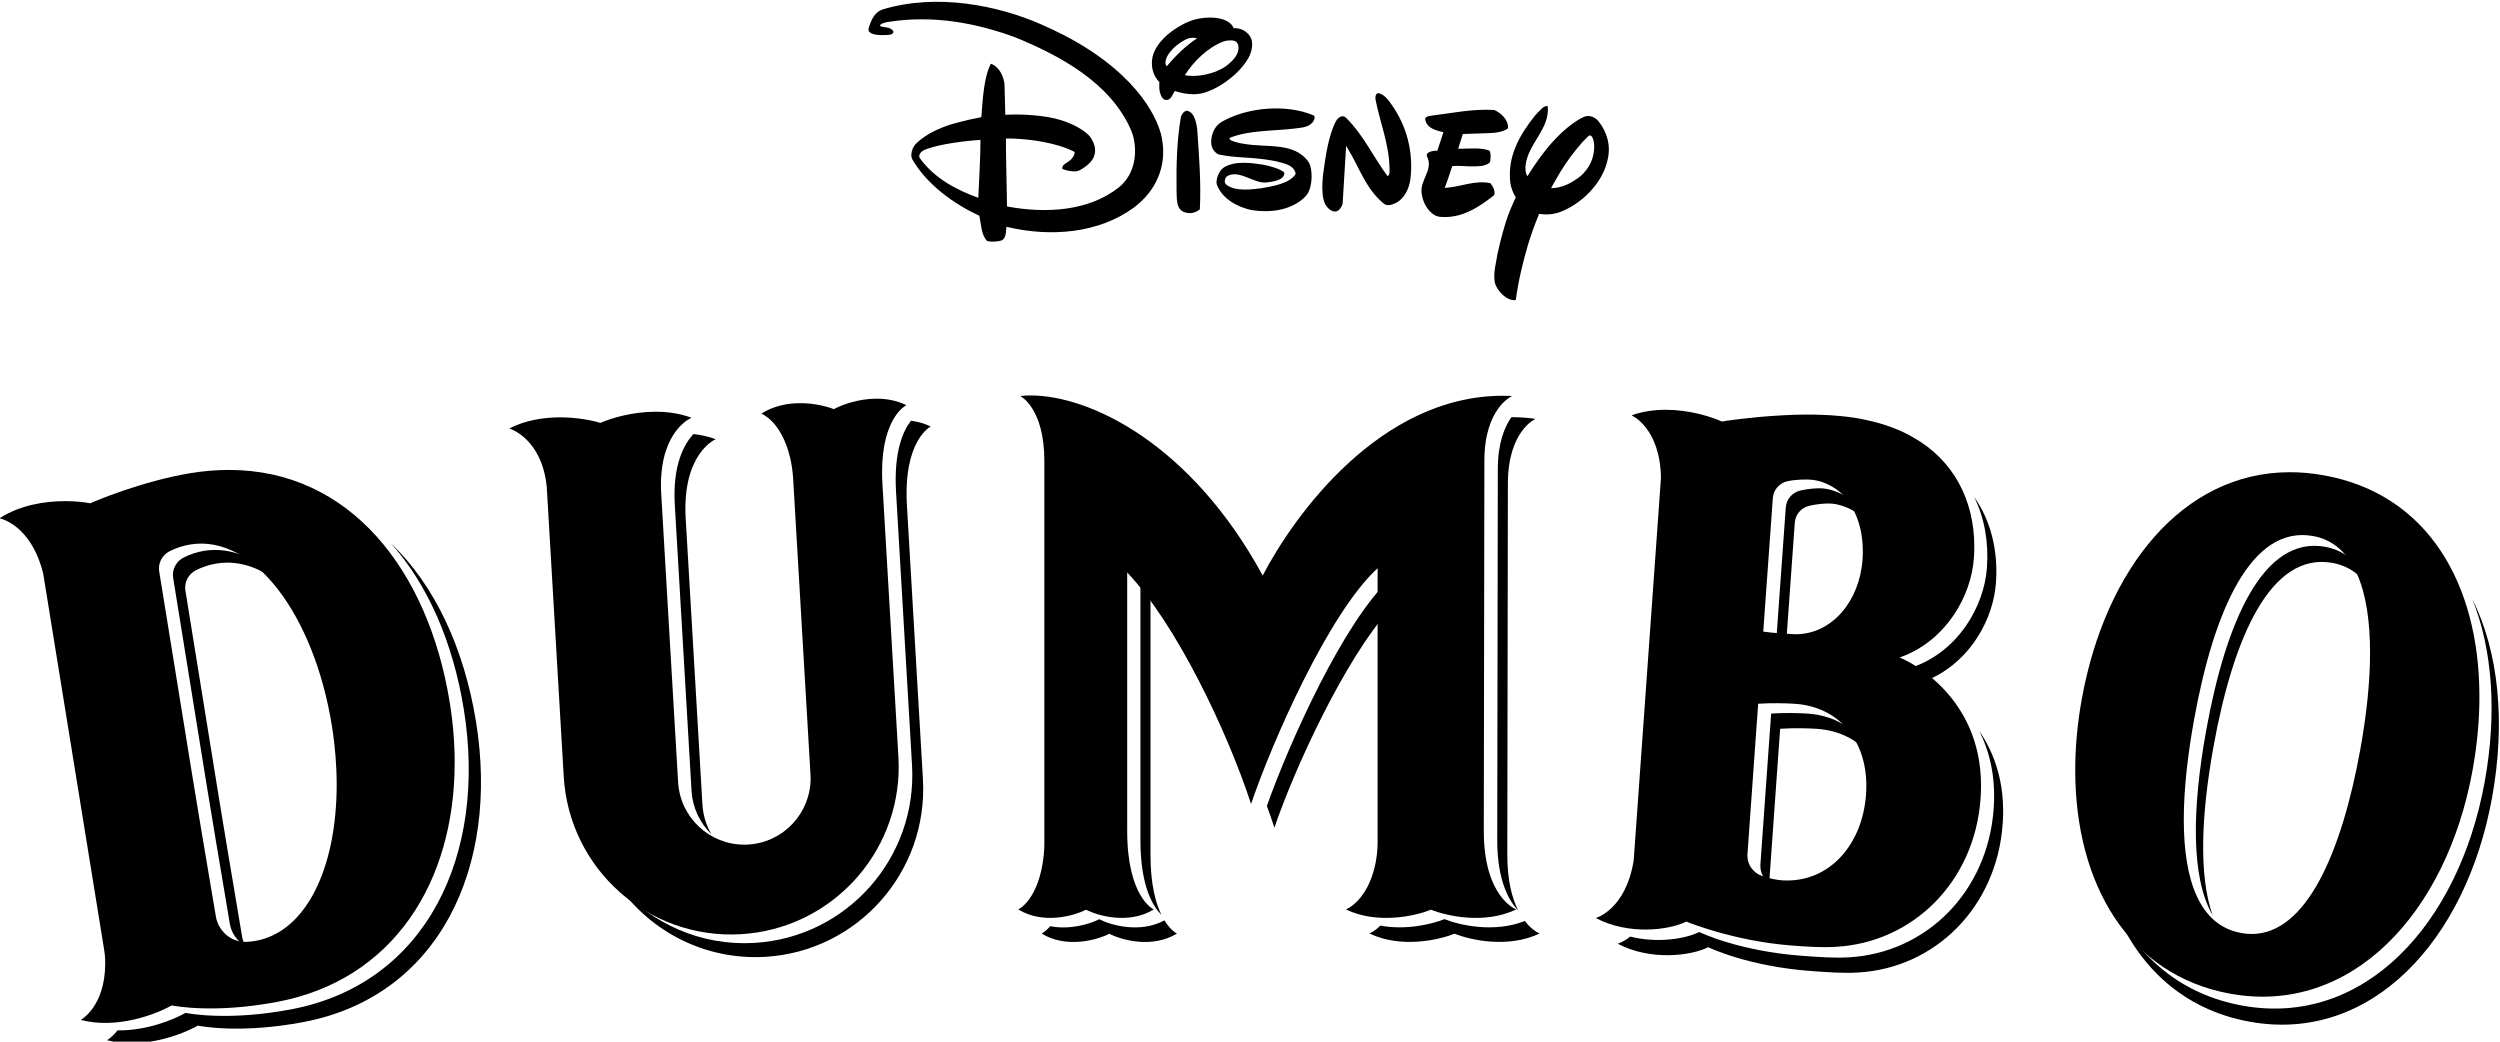
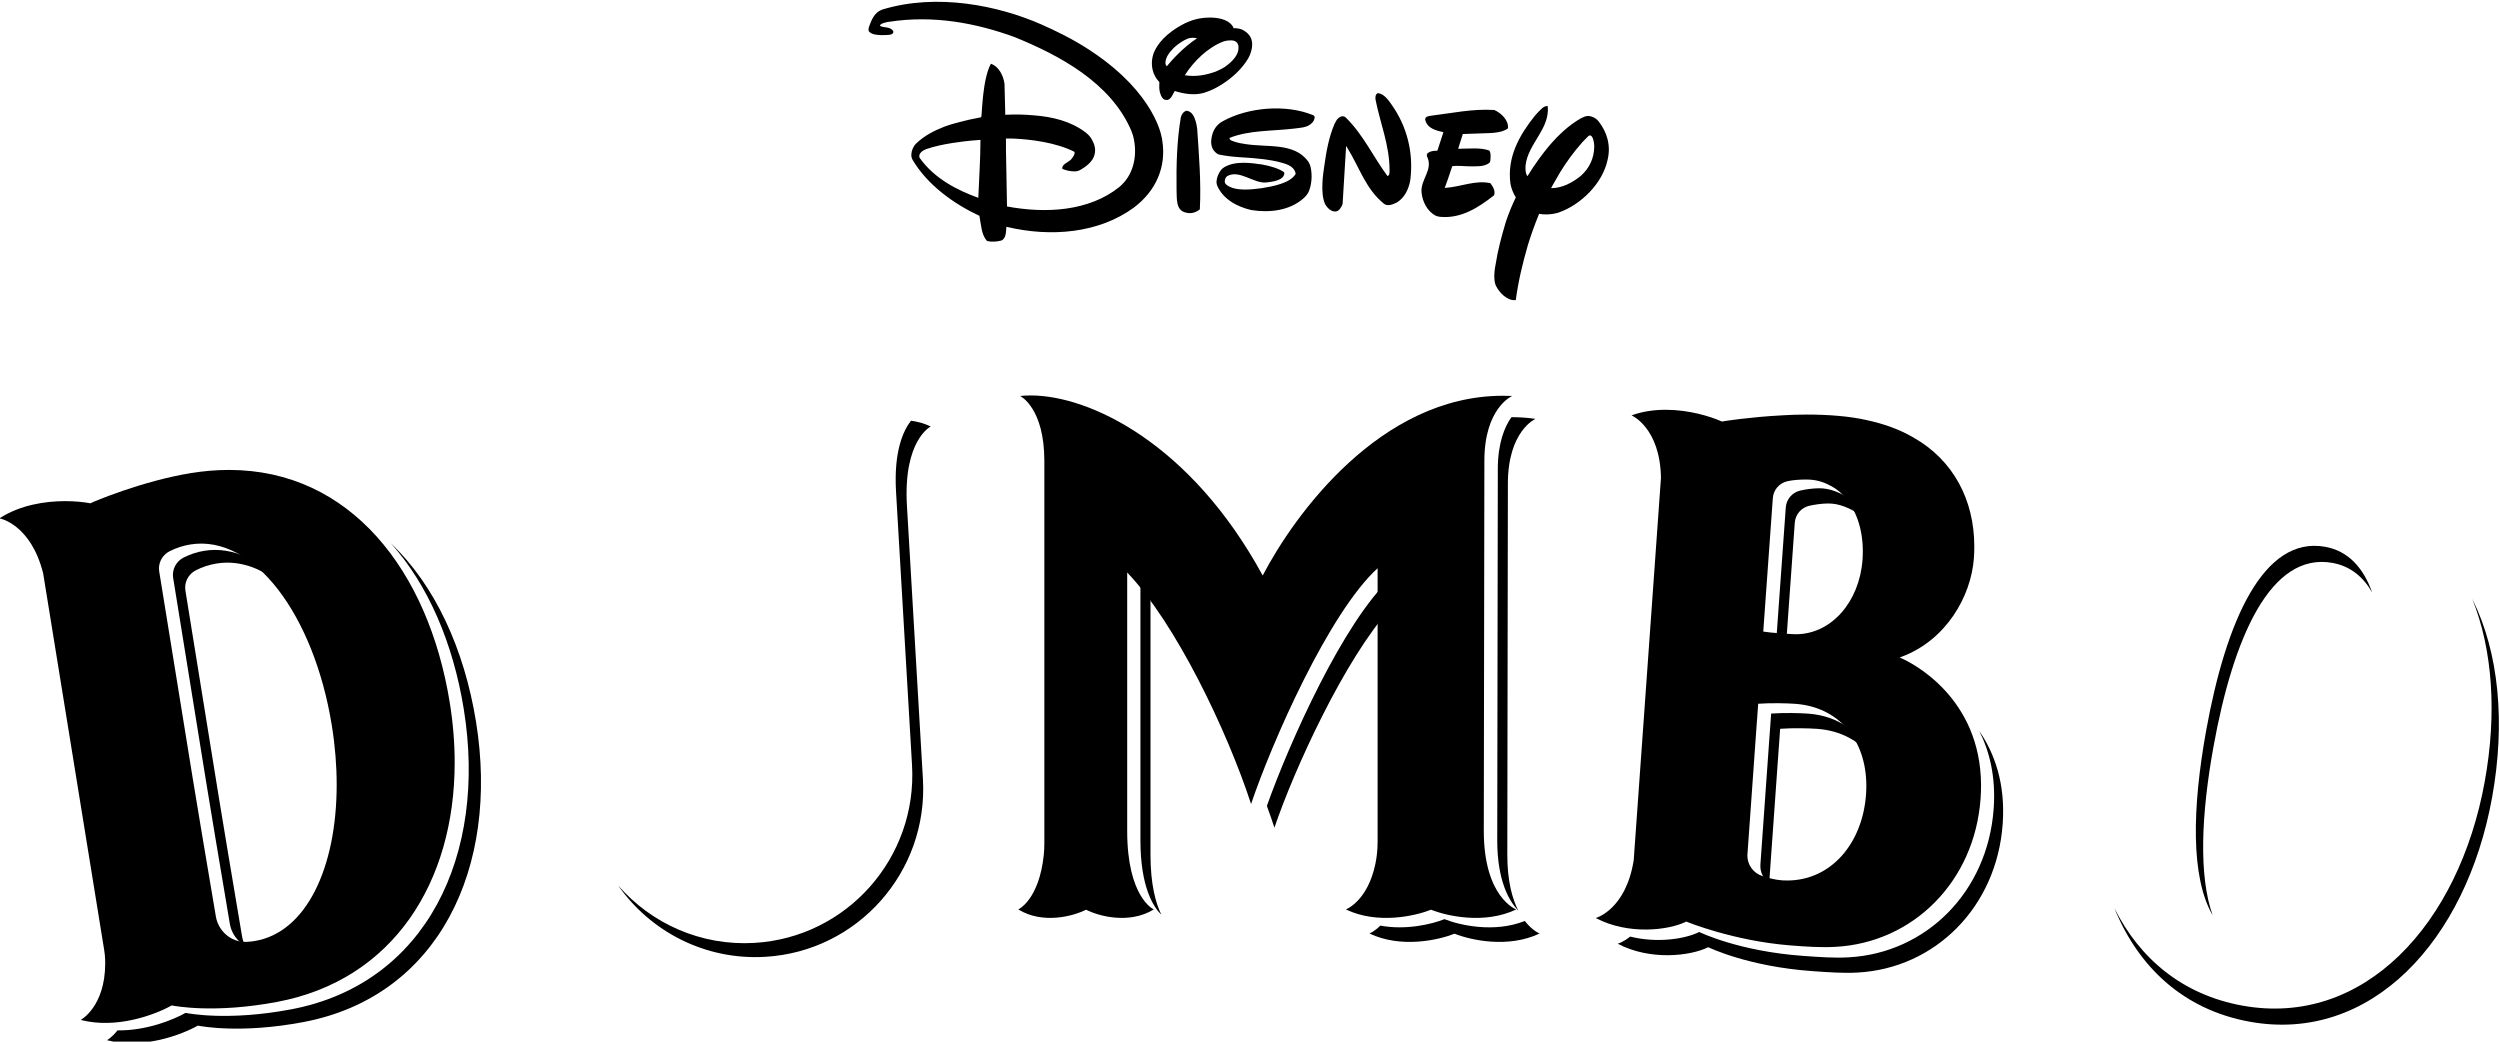
<svg xmlns="http://www.w3.org/2000/svg" width="338.61" height="141.08" version="1.1" viewBox="0 0 338.61 141.08" xml:space="preserve">
  <defs>
    <clipPath id="clipPath9455">
      <path d="m179.28 637.02h254.63v107.38h-254.63z" />
    </clipPath>
    <clipPath id="clipPath11251">
      <path d="m0 0h612v792h-612z" />
    </clipPath>
  </defs>
  <g transform="matrix(1.333 0 0 -1.333 -239.04 991.31)">
    <g clip-path="url(#clipPath9455)">
      <g transform="translate(249.59 663.33)">
-         <path d="m0 0c0.103-1.752 0.866-3.303 2.027-4.439-0.523 0.894-0.854 1.919-0.919 3.025l-1.699 29.042c-0.39 6.681 3.05 8.083 3.05 8.083-0.74 0.274-1.502 0.438-2.261 0.526-0.96-1.032-2.134-3.14-1.897-7.195z" />
-       </g>
+         </g>
      <g transform="translate(270.37 693.7)">
        <path d="m0 0 1.625-27.771c0.551-9.426-6.62-17.515-16.017-18.068-5.477-0.322-10.498 1.99-13.846 5.839 3.282-4.687 8.834-7.614 14.954-7.253 9.396 0.552 16.567 8.642 16.016 18.067l-1.624 27.772c-0.391 6.68 2.419 8.045 2.419 8.045-0.652 0.318-1.332 0.5-2.008 0.588-0.784-1.003-1.76-3.1-1.519-7.219" />
      </g>
      <g transform="translate(332.48 656.8)">
        <path d="m0 0 0.058 37.712c0 5.387 2.805 6.595 2.805 6.595-0.83 0.122-1.646 0.175-2.445 0.171-0.695-0.979-1.383-2.622-1.383-5.29l-0.058-37.711c0-4.093 1.196-6.156 2.144-7.148-0.615 1.209-1.121 3.009-1.121 5.671" />
      </g>
      <g transform="translate(297.64 650.15)">
-         <path d="m0 0c-2.458-1.33-5.399-0.509-6.624 0.117-0.96-0.49-2.973-1.102-4.981-0.706-0.483-0.57-0.873-0.75-0.873-0.75 2.505-1.532 5.609-0.669 6.877-0.02 1.267-0.649 4.372-1.512 6.877 0.02 0 0-0.628 0.284-1.276 1.339" />
-       </g>
+         </g>
      <g transform="translate(320.66 684.95)">
        <path d="m0 0c-4.786-4.398-10.309-16.68-12.61-23.169 0.279-0.763 0.536-1.503 0.767-2.214 1.979 5.868 7.127 17.136 11.843 22.34z" />
      </g>
      <g transform="translate(334.26 650.09)">
        <path d="m0 0c-3.103-1.237-6.621-0.431-8.165 0.185-1.275-0.508-3.896-1.144-6.517-0.656-0.607-0.609-1.106-0.801-1.106-0.801 3.211-1.531 7.021-0.668 8.646-0.02 1.625-0.648 5.435-1.511 8.646 0.02 0 0-0.732 0.272-1.504 1.272" />
      </g>
      <g transform="translate(375.63 674.77)">
-         <path d="m0 0c3.991 1.902 6.242 6.047 6.5 9.682 0.233 3.269-0.514 6.3-2.214 8.725 1.046-2.117 1.484-4.573 1.299-7.179-0.281-3.943-2.9-8.493-7.548-10.121-0.013 2e-3 -0.027 3e-3 -0.04 5e-3l-0.019-0.017c0.013-1e-3 0.027-1e-3 0.039-4e-3 0.025 0 0.857-0.335 1.983-1.091" />
-       </g>
+         </g>
      <g transform="translate(361.69 690.56)">
        <path d="m0 0c0.06 0.84 0.665 1.537 1.485 1.719 0.545 0.122 1.202 0.222 1.891 0.231 1.119 0.013 2.172-0.455 3.146-1.073 0.364-0.293 0.692-0.627 0.98-0.994-0.438 1.006-1.07 1.875-1.895 2.54-0.975 0.618-2.028 1.086-3.147 1.073-0.688-9e-3 -1.346-0.109-1.891-0.23-0.819-0.183-1.424-0.879-1.484-1.72l-0.974-13.612c0.325-0.049 0.673-0.088 1.018-0.12z" />
      </g>
      <g transform="translate(359.12 653.9)">
        <path d="m0 0c-0.013 0.126-0.017 0.253-8e-3 0.383l0.96 13.522c1e-3 0 2e-3 0 2e-3 1e-3l0.129 1.812c1.329 0.097 2.949 0.051 3.757-6e-3 2.37-0.171 4.269-1.203 5.528-2.84-1.129 2.522-3.397 4.167-6.443 4.385-0.809 0.059-2.428 0.104-3.757 7e-3l-0.129-1.812c-1e-3 0-2e-3 -1e-3 -3e-3 -1e-3l-0.959-13.522c-0.055-0.776 0.312-1.498 0.923-1.929" />
      </g>
      <g transform="translate(381.9 661.51)">
        <path d="m0 0c-0.605-8.501-6.893-14.682-14.731-15.114-1.441-0.087-2.997 0.03-4.595 0.143-6.53 0.462-10.49 2.384-10.595 2.431-1.413-0.706-4.258-1.157-7.016-0.466-0.702-0.572-1.263-0.726-1.263-0.726 3.301-1.744 7.401-1.25 9.195-0.354 0.105-0.047 4.065-1.969 10.594-2.431 1.599-0.113 3.154-0.23 4.596-0.143 7.838 0.432 14.126 6.614 14.731 15.114 0.293 4.129-0.856 7.203-2.381 9.427 1.034-2.043 1.696-4.635 1.465-7.881" />
      </g>
      <g transform="translate(219.03 688.48)">
        <path d="m0 0c3.797-4.237 6.333-10.148 7.419-16.866 2.394-14.803-3.785-27.899-17.535-30.502-6.358-1.203-10.389-0.428-10.733-0.361-1.289-0.727-4.018-1.819-6.918-1.778-0.558-0.718-1.069-0.998-1.069-0.998 3.671-0.948 7.602 0.563 9.233 1.482 0.344-0.066 4.374-0.842 10.732 0.362 13.751 2.603 19.929 15.699 17.536 30.501-1.202 7.43-4.171 13.877-8.665 18.16" />
      </g>
      <g transform="translate(196.92 684.94)">
        <path d="m0 0 2.327-14.387 1.069-6.61s1.594-9.687 2.365-14.157c0.165-0.958 0.757-1.763 1.556-2.208-0.146 0.282-0.254 0.589-0.311 0.915-0.771 4.47-2.365 14.157-2.365 14.157l-1.069 6.61-2.326 14.386c-1e-3 5e-3 -2e-3 0.01-2e-3 0.014-0.136 0.843 0.301 1.678 1.061 2.063 0.659 0.333 1.356 0.566 2.088 0.685 2.493 0.406 4.926-0.57 7.08-2.552-2.438 2.837-5.338 4.331-8.325 3.845-0.732-0.119-1.429-0.352-2.089-0.685-0.76-0.385-1.196-1.22-1.061-2.063 1e-3 -4e-3 1e-3 -8e-3 2e-3 -0.013" />
      </g>
      <g transform="translate(404.23 667.78)">
        <path d="m0 0c2.017 11.171 5.827 19.832 12.101 18.692 1.779-0.323 3.098-1.384 4.026-2.999-0.905 2.536-2.447 4.213-4.77 4.635-6.275 1.14-10.084-7.521-12.101-18.692-1.421-7.874-1.57-14.889 0.66-18.745-1.427 4.036-1.155 10.247 0.084 17.109" />
      </g>
      <g transform="translate(430.52 682.83)">
        <path d="m0 0c2.106-5.223 2.513-11.725 1.279-18.554-2.632-14.578-12.331-25.021-24.634-22.786-6.081 1.106-10.427 4.764-12.997 9.895 2.429-5.987 7.031-10.312 13.741-11.531 12.303-2.235 22.002 8.208 24.634 22.786 1.366 7.564 0.715 14.722-2.023 20.19" />
      </g>
      <g transform="translate(297.33 650.72)">
        <path d="m0 0c-0.584 1.198-1.105 3.103-1.105 6.087v26.338c0.82-0.859 1.65-1.882 2.473-3.018-1.155 1.737-2.334 3.278-3.496 4.495v-26.338c0-4.784 1.339-6.794 2.128-7.564" />
      </g>
      <g transform="translate(294.54 722.58)">
        <path d="m0 0c-3.57-2.621-8.454-3.025-12.894-1.969-0.026 7e-3 -0.022 7e-3 -0.063 0.013-0.044-0.486-0.013-1.192-0.52-1.398-0.381-0.099-0.947-0.18-1.457-0.037-0.583 0.658-0.583 1.641-0.767 2.552-2.555 1.187-5.288 3.125-6.796 5.701-0.06 0.121-0.092 0.229-0.099 0.266-0.073 0.395 0.061 0.81 0.261 1.126 0.059 0.091 0.135 0.175 0.193 0.237 0.855 0.825 1.845 1.316 2.836 1.709 0.535 0.203 1.078 0.358 1.624 0.494 0.655 0.178 1.281 0.314 1.856 0.418 0.101 0.023 0.21 0.046 0.314 0.067 0.084 0.28 0.103 3.829 0.978 5.432 0.84-0.294 1.274-1.24 1.385-2.04l0.078-3.152c7e-3 0 0.116 0.01 0.122 0.01l0.126 9e-3h0.15c0.497 0.022 1.366 0.032 2.509-0.069 1.913-0.151 3.759-0.596 5.279-1.751 0.135-0.108 0.398-0.343 0.572-0.631 0.277-0.485 0.482-1.011 0.307-1.63-0.163-0.684-0.881-1.227-1.499-1.565-0.229-0.114-0.449-0.12-0.506-0.12-0.415 5e-3 -0.851 0.08-1.227 0.242-0.033 0.022-0.042 0.03-0.046 0.062 0 0.418 0.479 0.55 0.805 0.823 0.029 0.02 0.121 0.094 0.264 0.309 0.023 0.032 0.046 0.068 0.068 0.105 3e-3 4e-3 6e-3 8e-3 6e-3 0.011 0.051 0.088 0.099 0.193 0.119 0.303 4e-3 0.012 6e-3 0.025 6e-3 0.034v5e-3c-2e-3 0.064-0.047 0.103-0.076 0.121-1.84 0.913-4.321 1.235-6.076 1.315-0.172 6e-3 -0.321 0.019-0.834 6e-3 -3e-3 -0.102-6e-3 -0.053 0-0.158 9e-3 -0.295 6e-3 -0.936 5e-3 -1.215l0.103-5.526c3.897-0.728 8.302-0.512 11.398 1.967 1.428 1.174 1.832 3.065 1.507 4.783-4e-3 0.022-9e-3 0.044-0.013 0.066-0.02 0.099-0.042 0.197-0.067 0.294-8e-3 0.032-0.016 0.064-0.025 0.095-5e-3 0.015-0.01 0.031-0.014 0.046-0.051 0.171-0.109 0.325-0.161 0.455-2.102 4.902-7.332 7.659-11.825 9.493-3.915 1.437-8.291 2.27-12.813 1.559 0 0-0.03-3e-3 -0.074-0.01-0.04-5e-3 -0.079-0.012-0.118-0.018-6e-3 -4e-3 -0.075-0.018-0.08-0.02-0.203-0.044-0.438-0.112-0.574-0.24h4e-3c-0.026-0.021-0.045-0.048-0.063-0.079-3e-3 -0.013-3e-3 -0.029 0.01-0.041 0.391-0.223 0.969-0.045 1.326-0.497 0.019-0.027 0.03-0.053 0.035-0.097 3e-3 -0.19-0.155-0.264-0.331-0.304-0.283-0.043-0.704-0.045-0.9-0.043-0.472 0.018-0.956 0.05-1.252 0.372-0.075 0.125-0.036 0.324-9e-3 0.43 0.261 0.729 0.552 1.504 1.358 1.793 5.592 1.712 11.851 0.384 16.124-1.49 1.447-0.634 3.259-1.503 5.018-2.666 0.438-0.29 0.853-0.578 1.239-0.868 0.021-0.014 0.042-0.027 0.062-0.041 0.034-0.028 0.071-0.058 0.107-0.084 5.539-4.188 5.903-8.123 5.903-8.123h-2e-3c0.45-2.7-0.644-5.168-2.876-6.841m-21.093 5.938c-0.308-0.102-0.774-0.398-0.711-0.791 0-4e-3 0-7e-3 1e-3 -9e-3 0-5e-3 2e-3 -7e-3 2e-3 -0.01 8e-3 -0.024 0.02-0.062 0.045-0.103 1.494-2.088 3.773-3.247 5.946-4.04 0.073 2.001 0.218 3.922 0.218 5.89-0.366-0.029-1.249-0.073-2.84-0.316-0.911-0.145-1.823-0.329-2.661-0.621m39.455 3.247c-2e-3 0.047-0.022 0.094-0.062 0.141-0.025 0.023-0.064 0.047-0.098 0.062-2.765 1.136-6.591 0.805-9.159-0.609-0.78-0.405-1.13-1.159-1.193-2.01-5e-3 -0.142 0-0.51 0.159-0.809 0.13-0.22 0.313-0.42 0.522-0.531 0.032-0.015 0.087-0.035 0.154-0.053 0.845-0.179 1.744-0.244 2.642-0.3 0.454-0.033 0.782-0.054 0.782-0.054 1.7-0.143 2.502-0.363 2.502-0.363h9e-3c0.68-0.189 1.621-0.342 1.808-1.18 6e-3 -0.037 1e-3 -0.06-0.011-0.093-0.573-0.919-2.285-1.233-3.437-1.42-0.753-0.089-2.663-0.404-3.592 0.361-0.126 0.111-0.155 0.236-0.16 0.308 0 0.018 0 0.037 3e-3 0.056v2e-3c7e-3 0.13 0.05 0.264 0.136 0.386 0.014 0.019 0.056 0.07 0.123 0.116 1.204 0.698 2.737-0.796 3.964-0.646 1.241 0.123 1.638 0.418 1.763 0.685 0.102 0.2 0.055 0.336 0.055 0.336-0.435 0.364-1.416 0.654-2.219 0.799-1.135 0.164-2.752 0.404-3.889-0.28-0.02-0.012-0.234-0.149-0.38-0.362-0.218-0.324-0.378-0.717-0.395-1.132 1e-3 -0.073 9e-3 -0.183 0.05-0.309 0.583-1.454 2.101-2.224 3.485-2.541 1.881-0.302 3.914-0.047 5.306 1.19h-2e-3c0.268 0.237 0.411 0.45 0.478 0.565 0.35 0.694 0.455 1.806 0.231 2.669-0.065 0.242-0.169 0.429-0.255 0.551-1.445 1.907-4.108 1.367-6.361 1.731-0.28 0.037-0.675 0.106-1.025 0.218-0.217 0.06-0.345 0.118-0.414 0.154-0.019 0.01-0.038 0.022-0.057 0.033-4e-3 3e-3 -5e-3 5e-3 -5e-3 5e-3 -0.051 0.037-0.09 0.086-0.109 0.153-6e-3 0.037 0.016 0.059 0.031 0.07 1.956 0.784 4.308 0.678 6.482 0.932 0.691 0.104 1.417 0.077 1.894 0.606 0.015 0.017 0.039 0.042 0.067 0.079 1e-3 2e-3 5e-3 4e-3 5e-3 7e-3 2e-3 0 2e-3 3e-3 2e-3 3e-3 0.047 0.062 0.099 0.152 0.134 0.264 0.021 0.057 0.03 0.113 0.034 0.153v0.023c2e-3 0.014 2e-3 0.023 2e-3 0.028v2e-3zm7.872 1.198c-0.292 0.419-0.804 1.204-1.458 1.239-0.254-0.111-0.266-0.472-0.219-0.69 0.474-2.396 1.413-4.575 1.42-7.148 0-0.1-4e-3 -0.273-0.029-0.375-0.033-0.105-0.091-0.192-0.188-0.204-1.439 1.942-2.414 4.127-4.188 5.899-0.077 0.07-0.131 0.106-0.16 0.123-0.286 0.128-0.549-0.029-0.749-0.252-0.052-0.072-0.164-0.229-0.287-0.499-0.561-1.307-0.824-2.761-1.027-4.214-0.111-0.738-0.437-2.77 0.071-3.897 0.219-0.405 0.618-0.805 1.093-0.768 0.326 0.037 0.582 0.437 0.692 0.768l0.357 5.898 0.153-0.253c1.204-1.931 1.82-4.116 3.715-5.645 0.269-0.178 0.616-0.138 0.911-0.018 0.189 0.067 0.449 0.182 0.665 0.375 0.651 0.525 0.994 1.434 1.09 2.16 0.322 2.765-0.368 5.354-1.862 7.501m-15.632 6.123c-0.159 0.533-0.671 0.497-1.118 0.456-0.176-0.027-0.343-0.079-0.427-0.106-1.55-0.602-2.982-1.988-3.883-3.413 1.053-0.182 2.112 0 3.132 0.367 0.325 0.144 0.656 0.29 0.98 0.507 0.695 0.512 1.497 1.242 1.316 2.189m-4.185 0.692c-0.072 0.02-0.148 0.032-0.217 0.039h-4e-3c-0.349 0.036-0.595-0.03-0.711-0.071-0.016-6e-3 -0.03-0.011-0.042-0.017-0.105-0.041-0.22-0.093-0.295-0.135-0.42-0.235-0.812-0.507-1.142-0.837-0.216-0.217-0.432-0.485-0.583-0.74-0.023-0.042-0.107-0.182-0.163-0.379-0.072-0.26-0.106-0.533 0.088-0.702 0.038 0.049 0.078 0.095 0.117 0.142 0.355 0.43 1.501 1.741 2.952 2.7m5.549-1.094c-0.045-0.229-0.142-0.577-0.346-0.939-0.648-1.092-1.572-1.923-2.587-2.594-0.617-0.401-1.202-0.693-1.892-0.91-0.986-0.296-2.078-0.11-2.989 0.179-0.146-0.179-0.366-0.947-0.838-0.908-0.258 0-0.403 0.113-0.561 0.45-0.05 0.12-0.089 0.227-0.113 0.322-0.04 0.165-0.057 0.335-0.064 0.47-3e-3 0.244 9e-3 0.496 9e-3 0.578-0.67 0.671-0.881 1.629-0.697 2.519 9e-3 0.049 0.029 0.137 0.067 0.259 0.024 0.083 0.052 0.166 0.083 0.247 9e-3 0.015 0.02 0.032 0.028 0.05 0.303 0.696 1.097 1.882 3.156 2.911 0.216 0.102 0.586 0.262 1.011 0.376 0.531 0.135 1.211 0.247 2.084 0.156l0.046-7e-3c0.361-0.043 0.761-0.138 1.119-0.335 0 0 0.52-0.278 0.648-0.71 0.044 4e-3 0.082 6e-3 0.121 6e-3 0.104 0 0.271-0.01 0.462-0.055 0.038-9e-3 0.08-0.021 0.124-0.034 0.406-0.126 0.705-0.428 0.705-0.428h-3e-3c0.05-0.046 0.101-0.097 0.144-0.152 0.336-0.402 0.388-0.897 0.283-1.451m34.807-9.937c0 0.302-0.051 0.561-0.09 0.705-0.063 0.191-0.131 0.419-0.322 0.453l3e-3 -2e-3c-0.066 0.018-0.136-0.021-0.183-0.056-0.184-0.179-0.365-0.361-0.535-0.545-0.019-0.019-0.037-0.039-0.055-0.059-0.022-0.025-0.042-0.049-0.065-0.072-0.827-0.932-1.56-1.94-2.201-2.977-0.262-0.449-0.52-0.897-0.775-1.343-0.056-0.102-0.108-0.205-0.162-0.305 1.121 4e-3 2.14 0.547 3.009 1.239 0.889 0.791 1.36 1.803 1.375 2.962l1e-3 -2e-3zm1.357-1.321c-0.5-2.369-2.678-4.551-4.972-5.354 0 0-0.89-0.323-1.986-0.133-0.478-1.157-0.853-2.241-1.137-3.161-0.527-1.818-0.977-3.672-1.233-5.6-0.835-0.111-1.675 0.728-2.038 1.495-0.07 0.159-0.104 0.33-0.119 0.506-0.075 0.581 0.031 1.239 0.101 1.583 0.232 1.511 0.625 2.947 1.049 4.37 0.29 0.875 0.638 1.71 1.015 2.491-0.056 0.076-0.127 0.186-0.192 0.323-0.164 0.323-0.301 0.716-0.361 1.074-0.351 2.692 0.91 4.917 2.494 6.896 0.111 0.128 0.221 0.247 0.32 0.351 0.284 0.268 0.558 0.657 0.976 0.626 0.25-2.312-1.996-3.801-2.249-6.024-0.026-0.321-0.026-0.847 0.193-1.1 0.791 1.291 1.583 2.332 2.152 3.019 0.018 0.02 0.034 0.04 0.051 0.059 0.962 1.129 2.01 2.103 3.211 2.792 0.166 0.09 0.491 0.245 0.731 0.247 0.316-5e-3 0.607-0.127 0.856-0.319 0.049-0.045 0.127-0.115 0.198-0.196 0.889-1.113 1.296-2.495 0.94-3.945m-12.67 2.695c0.501 0.032 1.895-0.034 2.552 0.511 0.073 0.802-0.657 1.531-1.382 1.858-2.227 0.146-4.342-0.327-6.451-0.582-0.199-0.031-0.585-0.073-0.585-0.365 0.183-0.947 1.129-1.131 1.858-1.311l-0.038-0.109-0.578-1.767-0.146-3e-3 -0.28-0.024c-0.059-9e-3 -0.126-0.021-0.19-0.04-0.24-0.077-0.533-0.197-0.443-0.499 0.692-1.386-0.694-2.328-0.546-3.718 0.098-0.9 0.57-1.836 1.375-2.292 0.117-0.056 0.292-0.12 0.526-0.146 2.121-0.188 3.854 0.93 5.456 2.183 0.184 0.401-0.105 0.912-0.366 1.24-1.528 0.33-2.985-0.363-4.514-0.473l-4e-3 3e-3 -0.122-0.014c0.159 0.391 0.446 1.239 0.766 2.211 0.195 0.027 0.582 0.045 0.896 0.021 0.311-0.01 0.644-0.04 0.832-0.038 0.74 0 1.483-0.061 2.022 0.336 0.09 0.074 0.112 0.171 0.116 0.227 0.02 0.256 0.096 0.751-0.098 1.042-0.914 0.328-2.04 0.182-3.026 0.182l-0.141-2e-3 0.471 1.497zm-29.027 0.444c0.179-2.723 0.408-5.329 0.268-8.169-0.401-0.329-0.908-0.475-1.42-0.329-1.056 0.22-0.904 1.471-0.947 2.335-0.034 2.514 0.035 4.991 0.437 7.357 0.068 0.248 0.256 0.584 0.584 0.659 0.564-0.086 0.778-0.59 0.932-1.101 0.038-0.138 0.106-0.413 0.146-0.752" />
      </g>
      <g transform="translate(268.4 703.16)">
-         <path d="m0 0c-1.825 0-3.497-0.601-4.351-1.066-0.727 0.291-1.994 0.609-3.407 0.609-1.293 0-2.709-0.266-3.947-1.06 0 0 5e-3 -2e-3 0.013-5e-3 -4e-3 -3e-3 -8e-3 -6e-3 -0.013-9e-3 0 0 2.003-0.711 2.902-4.426 0.174-0.718 0.276-1.453 0.319-2.19l1.761-30.042c7e-3 -0.116 0.011-0.231 0.012-0.345 0.022-3.562-2.748-6.558-6.342-6.769-0.135-8e-3 -0.269-0.012-0.401-0.012-3.541 0-6.509 2.766-6.72 6.349l-1.697 28.969c-0.03 0.414-0.045 0.808-0.046 1.183-8e-3 5.636 3.095 6.866 3.095 6.866-7e-3 1e-3 -0.012 3e-3 -0.018 5e-3 0.011 6e-3 0.018 8e-3 0.018 8e-3 -1.192 0.44-2.44 0.608-3.636 0.608-2.343 0-4.488-0.643-5.614-1.132-0.896 0.271-2.393 0.56-4.086 0.56-1.657 0-3.504-0.278-5.161-1.122 0 0 6e-3 -2e-3 0.017-5e-3 -6e-3 -4e-3 -0.011-6e-3 -0.017-9e-3 0 0 3.312-0.96 3.8-5.953l1.723-29.402c0.55-9.402 8.61-16.576 18.001-16.024 9.099 0.534 16.108 8.124 16.036 17.147-3e-3 0.295-0.013 0.591-0.03 0.889l-1.623 27.7c-0.025 0.415-0.036 0.809-0.037 1.184-0.011 5.632 2.455 6.827 2.455 6.827-5e-3 3e-3 -9e-3 5e-3 -0.013 7e-3 8e-3 4e-3 0.013 7e-3 0.013 7e-3 -0.976 0.475-2.014 0.653-3.006 0.653" />
-       </g>
+         </g>
      <g transform="translate(205.18 648.05)">
        <path d="m0 0c-0.266-0.044-0.533-0.071-0.8-0.084-0.047-2e-3 -0.093-3e-3 -0.138-3e-3 -1.473 0-2.728 1.11-2.982 2.576-0.771 4.459-2.364 14.12-2.364 14.12l-1.068 6.594-2.325 14.35c-1e-3 4e-3 -2e-3 9e-3 -2e-3 0.013-0.017 0.103-0.024 0.205-0.024 0.306 5e-3 0.726 0.422 1.403 1.085 1.738 0.658 0.333 1.355 0.564 2.087 0.684 6.492 1.054 12.582-7.219 14.385-18.349 0.338-2.085 0.501-4.121 0.501-6.062-4e-3 -8.417-3.082-15.027-8.355-15.883m-2.588 47.87c-1.247 0-2.538-0.104-3.872-0.321-4.891-0.794-9.909-2.899-10.214-3.07-0.624 0.12-1.523 0.221-2.561 0.221-2.015 0-4.56-0.381-6.661-1.739 0 0 6e-3 -1e-3 0.016-4e-3 -5e-3 -3e-3 -0.01-6e-3 -0.016-0.01 0 0 3.162-0.56 4.425-5.582l2.6-16.047 1.068-6.593 2.533-15.634c0.052-0.32 0.087-0.644 0.097-0.968 5e-3 -0.145 7e-3 -0.286 7e-3 -0.424-0.016-4.371-2.472-5.703-2.472-5.703 6e-3 -2e-3 0.012-3e-3 0.018-4e-3 -0.012-8e-3 -0.018-0.011-0.018-0.011 3.669-0.945 7.597 0.561 9.228 1.479 0.343-0.067 4.371-0.84 10.725 0.36 11.811 2.232 18.033 12.196 18.028 24.327 0 1.987-0.167 4.032-0.504 6.111-2.172 13.407-10.121 23.612-22.427 23.612" />
      </g>
      <g transform="translate(333.37 651.27)">
        <path d="m0 0s-3.278 1.209-3.279 7.968l0.059 37.604c0 5.375 2.802 6.579 2.802 6.579-8e-3 0-0.017 0-0.025 1e-3 0.016 9e-3 0.025 0.013 0.025 0.013-0.307 0.014-0.615 0.021-0.919 0.021-12.483 0-21.215-12.135-24.408-18.266-7.308 13.428-17.572 18.297-23.574 18.298-0.367 0-0.718-0.018-1.051-0.053 0 0 7e-3 -4e-3 0.02-0.012-6e-3 0-0.014-1e-3 -0.02-2e-3 0 0 2.439-1.204 2.439-6.579v-38.852c0-0.401-0.018-0.803-0.06-1.203-0.479-4.554-2.578-5.517-2.578-5.517 4e-3 -3e-3 9e-3 -5e-3 0.013-8e-3 -9e-3 -4e-3 -0.013-6e-3 -0.013-6e-3 2.503-1.528 5.605-0.667 6.872-0.021 1.267-0.646 4.369-1.507 6.873 0.021l-0.015 6e-3c5e-3 3e-3 0.01 5e-3 0.015 8e-3 0 0-2.69 1.209-2.69 7.97v26.258c4.922-5.143 10.135-16.023 12.588-23.52 2.121 6.279 7.888 19.4 12.857 23.958v-27.757c0-0.759-0.068-1.517-0.221-2.261-0.783-3.81-2.991-4.648-2.991-4.648 5e-3 -3e-3 0.011-5e-3 0.016-8e-3l-0.016-6e-3c3.209-1.528 7.016-0.667 8.64-0.021 1.624-0.646 5.431-1.507 8.641 0.021 0 0-7e-3 2e-3 -0.017 6e-3 5e-3 3e-3 0.011 5e-3 0.017 8e-3" />
      </g>
      <g transform="translate(368.93 662.95)">
        <path d="m0 0c-0.353-4.962-3.542-8.748-8.017-8.748-0.155 0-0.31 4e-3 -0.467 0.013-0.708 0.04-1.456 0.238-2.092 0.455-0.877 0.298-1.465 1.11-1.479 2.023-1e-3 0.057 1e-3 0.115 6e-3 0.172l0.958 13.488c1e-3 0 2e-3 0 4e-3 1e-3l0.128 1.807c1.328 0.097 2.947 0.051 3.755-7e-3 4.42-0.315 7.205-3.629 7.235-8.27 2e-3 -0.306-9e-3 -0.617-0.031-0.934m-9.471 30.107c0.06 0.838 0.665 1.533 1.485 1.715 0.544 0.12 1.2 0.171 1.888 0.172 1.025 0 1.744-0.227 2.546-0.661 0.454-0.244 0.87-0.554 1.224-0.93 1.303-1.386 1.977-3.374 2.001-5.591 3e-3 -0.313-6e-3 -0.63-0.029-0.951-0.305-4.276-3.155-7.587-6.778-7.587-0.142 0-0.285 5e-3 -0.429 0.016-0.602 0.043-1.861 0.098-2.88 0.253zm13.026-16.257c-0.037 0.017-0.107 0.048-0.139 0.063 0.042 0.015 0.152 0.055 0.204 0.074h-1e-3c4.519 1.684 7.065 6.147 7.341 10.022 0.029 0.405 0.043 0.807 0.041 1.204-9e-3 4.672-2.096 8.742-6.198 11.057-4e-3 3e-3 -6e-3 4e-3 -9e-3 6e-3 -2e-3 0-4e-3 2e-3 -5e-3 3e-3 -1.511 0.88-3.171 1.421-4.715 1.75l1e-3 1e-3c-1.751 0.403-3.962 0.565-6.068 0.565-0.895 0-1.771-0.03-2.585-0.081v-1e-3c-3.132-0.166-5.912-0.585-6.063-0.628-1.136 0.511-3.327 1.195-5.713 1.195-1.139 0-2.322-0.156-3.456-0.56 0 0 5e-3 -3e-3 0.016-8e-3 -5e-3 -2e-3 -0.011-4e-3 -0.016-6e-3 0 0 2.896-1.252 2.973-6.347l-2.768-38.843c-0.796-5.042-3.845-5.87-3.845-5.87 7e-3 -3e-3 0.012-6e-3 0.019-0.01-0.012-3e-3 -0.019-4e-3 -0.019-4e-3 3.298-1.739 7.397-1.247 9.189-0.354 0.104-0.047 4.772-1.961 10.588-2.424 1.597-0.127 3.152-0.23 4.593-0.143 7.833 0.43 14.117 6.597 14.721 15.076 0.033 0.465 0.048 0.917 0.046 1.356-0.035 8.893-6.989 12.413-8.132 12.907" />
      </g>
      <g transform="translate(419.15 667.51)">
-         <path d="m0 0c-1.898-10.49-5.489-18.742-11.036-18.742-0.344 0-0.697 0.032-1.057 0.097-4.212 0.763-5.837 5.267-5.841 11.518 0 3.053 0.387 6.521 1.048 10.174 2.016 11.144 5.823 19.783 12.093 18.645 4.136-0.749 5.803-5.457 5.786-11.945-8e-3 -2.95-0.363-6.267-0.993-9.747m-3.68 27.858c-1.188 0.216-2.344 0.32-3.469 0.32-10.941 0-18.763-9.862-21.149-23.047-0.453-2.5-0.674-4.958-0.667-7.327 0.029-11.409 5.366-20.731 15.759-22.616 12.295-2.229 21.987 8.187 24.618 22.728 0.473 2.613 0.704 5.178 0.692 7.64-0.054 11.251-5.206 20.384-15.784 22.302" />
-       </g>
+         </g>
    </g>
    <g clip-path="url(#clipPath11251)" />
  </g>
</svg>